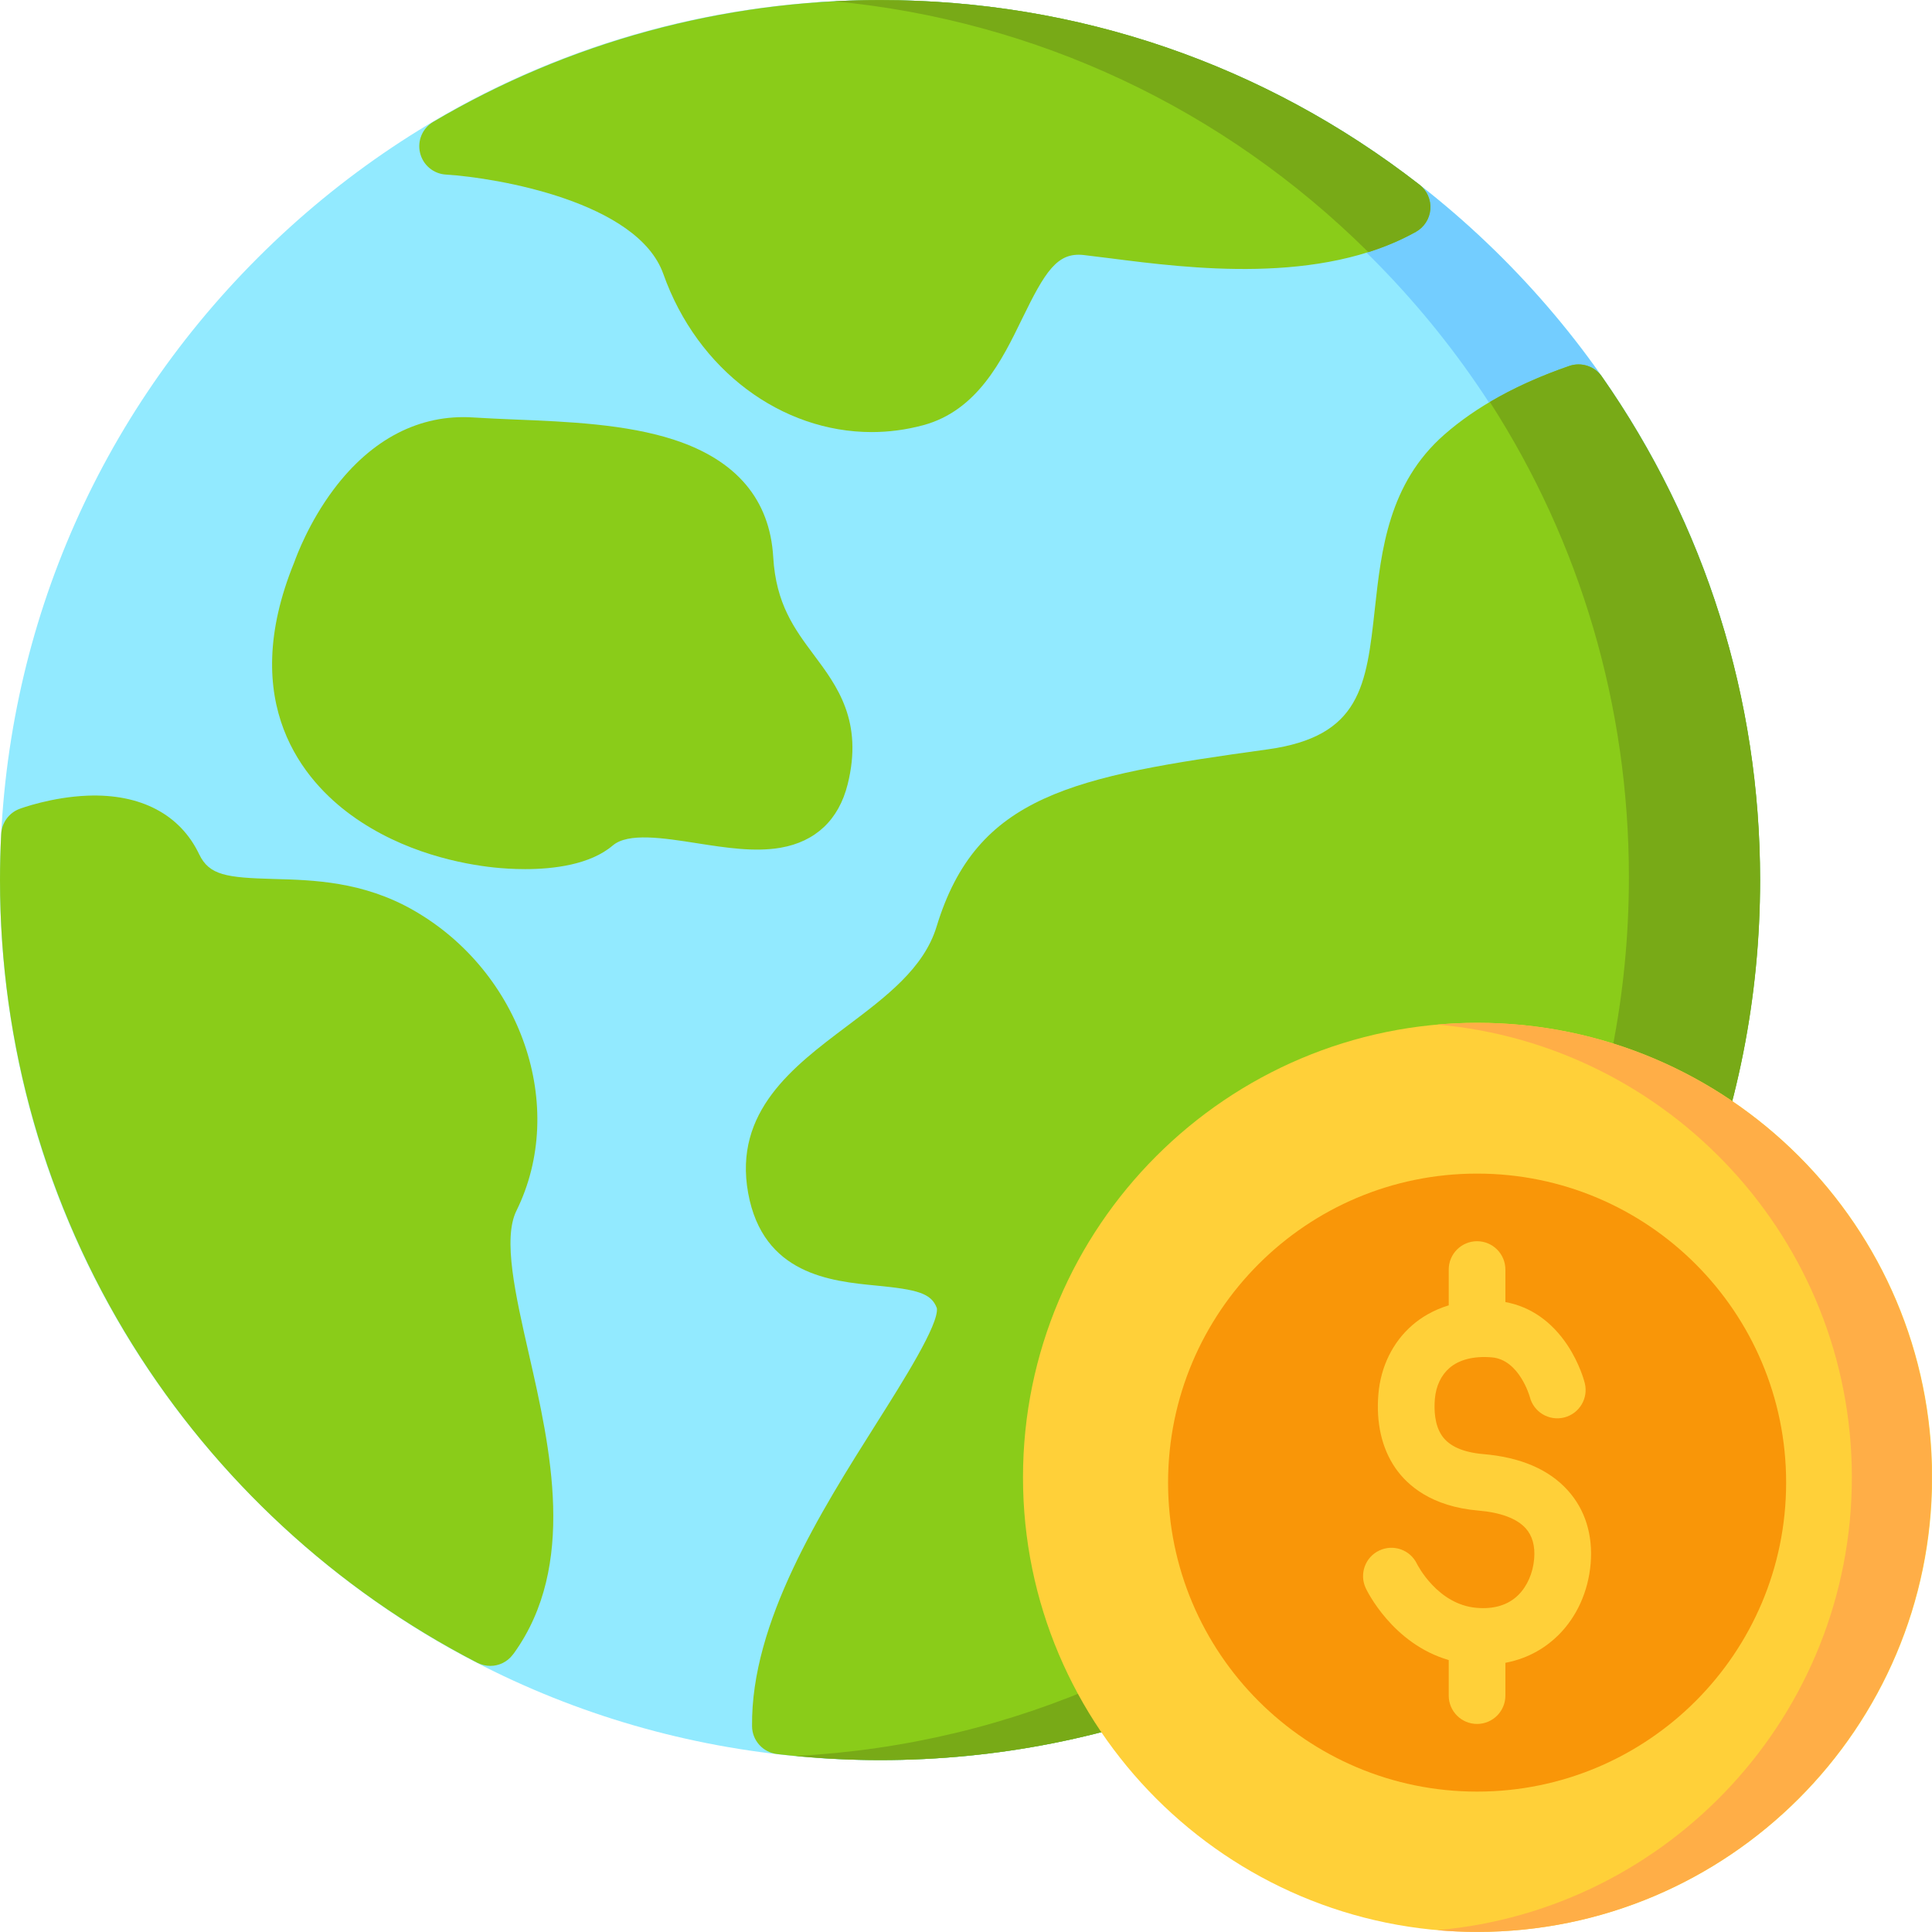
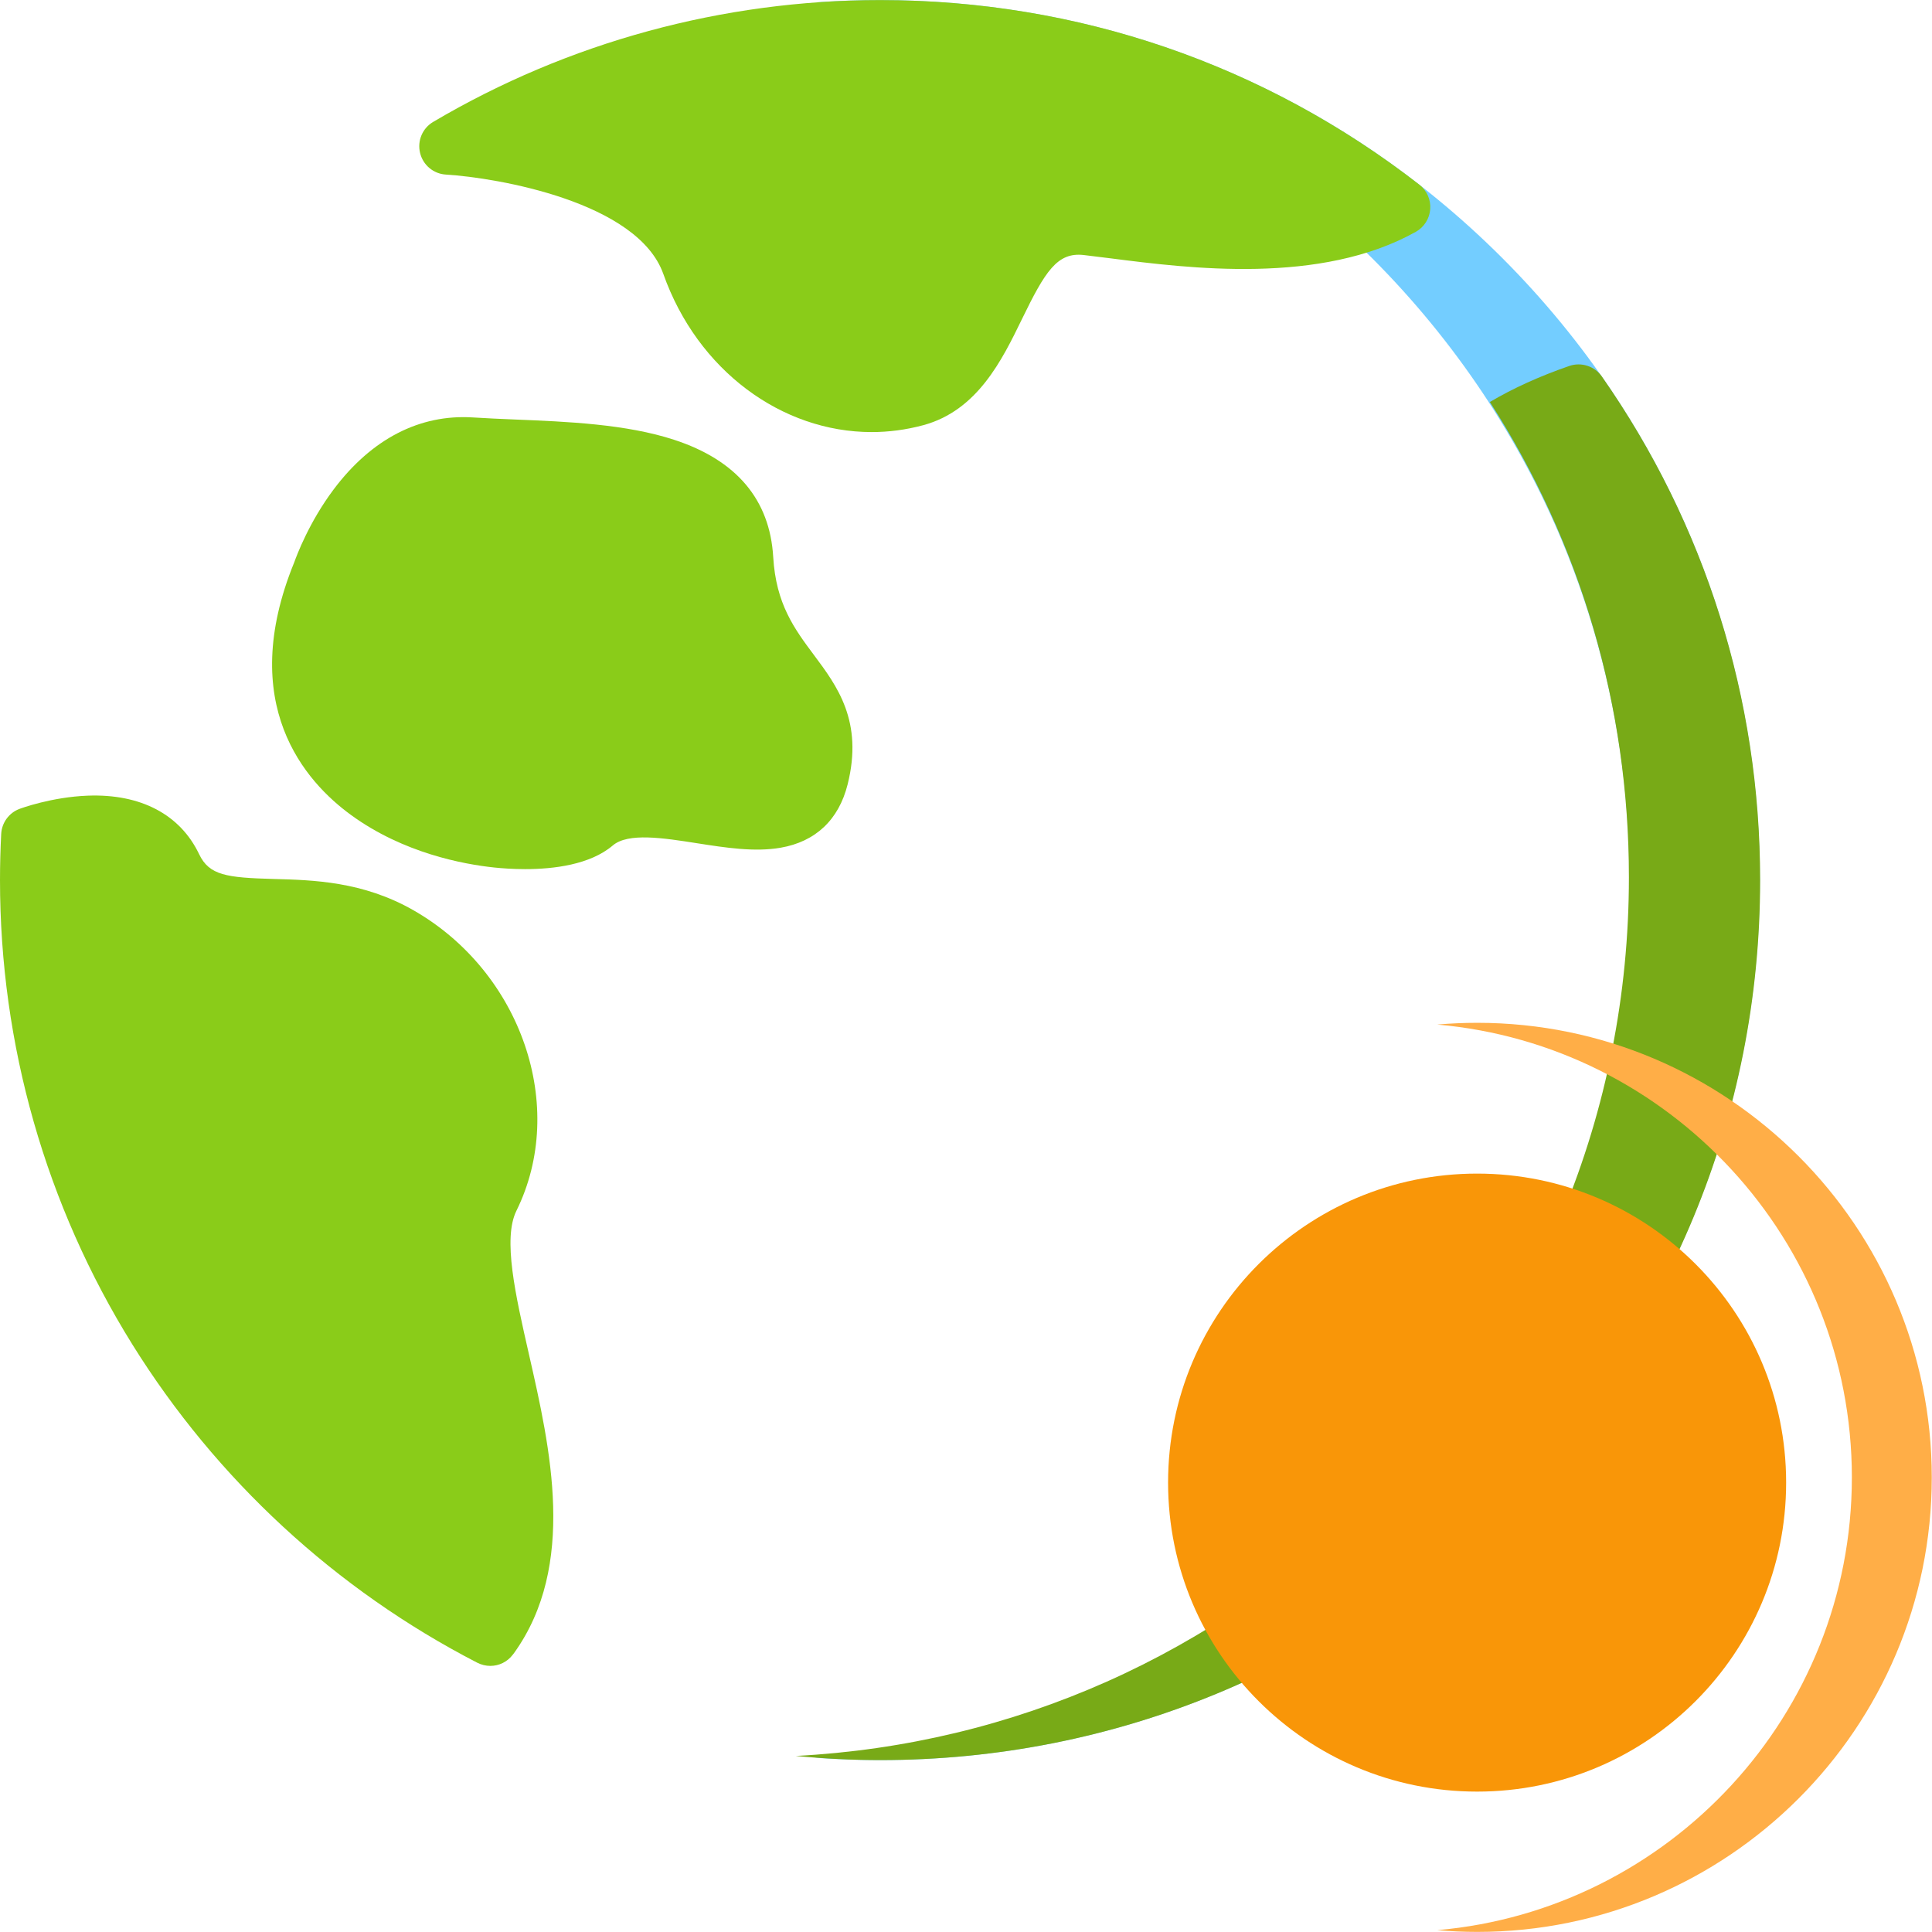
<svg xmlns="http://www.w3.org/2000/svg" width="42" height="42" viewBox="0 0 42 42" fill="none">
  <g clip-path="url(#clip0_1_3922)">
-     <path d="M32.658 5.605C29.045 1.991 24.241 0.001 19.131 0.001C14.021 0.001 9.217 1.991 5.603 5.605C1.99 9.218 0 14.022 0 19.132C0 24.242 1.99 29.047 5.603 32.66C9.217 36.273 14.021 38.263 19.131 38.263C24.241 38.263 29.045 36.273 32.658 32.66C36.272 29.047 38.262 24.242 38.262 19.132C38.262 14.022 36.272 9.218 32.658 5.605Z" fill="#92EAFF" />
    <path d="M32.654 5.605C29.04 1.992 24.236 0.002 19.126 0.002C18.651 0.002 18.179 0.019 17.71 0.053C22.286 0.386 26.544 2.328 29.821 5.605C33.434 9.218 35.424 14.023 35.424 19.133C35.424 24.242 33.434 29.047 29.821 32.66C26.544 35.938 22.286 37.879 17.71 38.212C18.179 38.246 18.651 38.263 19.126 38.263C24.236 38.263 29.04 36.273 32.654 32.66C36.267 29.047 38.257 24.242 38.257 19.133C38.257 14.023 36.267 9.218 32.654 5.605Z" fill="#73CDFF" />
    <path d="M11.499 29.442C11.205 28.15 10.926 26.929 11.227 26.32V26.32C12.342 24.061 11.336 21.13 8.986 19.787C7.89 19.161 6.812 19.131 5.946 19.108C4.925 19.08 4.548 19.029 4.329 18.57C3.917 17.705 3.056 17.253 1.906 17.297C1.123 17.327 0.454 17.573 0.426 17.584C0.196 17.669 0.039 17.884 0.026 18.129C0.009 18.465 0 18.802 0 19.132C0 22.712 0.995 26.203 2.877 29.227C4.708 32.168 7.301 34.56 10.375 36.146C10.466 36.192 10.563 36.215 10.659 36.215C10.846 36.215 11.028 36.13 11.148 35.971C11.157 35.96 11.166 35.949 11.176 35.935C12.544 34.026 11.964 31.484 11.499 29.442Z" fill="#8ACC19" />
    <path d="M30.856 4.015C27.475 1.39 23.421 0.002 19.132 0.002C15.71 0.002 12.351 0.917 9.417 2.65C9.184 2.787 9.068 3.061 9.132 3.324C9.195 3.588 9.423 3.779 9.693 3.795C10.819 3.865 13.864 4.389 14.42 5.955C15.166 8.058 16.999 9.393 18.95 9.393C19.32 9.393 19.695 9.344 20.068 9.244C21.25 8.926 21.786 7.822 22.217 6.936C22.722 5.897 22.984 5.48 23.557 5.544C23.732 5.564 23.929 5.589 24.143 5.616C25.849 5.834 28.704 6.199 30.778 5.04C30.959 4.939 31.076 4.754 31.092 4.548C31.108 4.342 31.019 4.142 30.856 4.015Z" fill="#8ACC19" />
-     <path d="M34.82 8.185C34.663 7.96 34.375 7.866 34.115 7.955C33.005 8.337 32.09 8.84 31.396 9.45C30.187 10.512 30.028 11.959 29.888 13.235C29.704 14.907 29.582 16.011 27.555 16.291C23.31 16.877 21.232 17.285 20.361 20.142C20.085 21.049 19.266 21.665 18.399 22.317C17.248 23.183 15.943 24.164 16.264 25.934C16.586 27.709 18.067 27.852 19.047 27.947C19.944 28.034 20.247 28.113 20.367 28.439C20.412 28.791 19.633 30.025 19.063 30.927C17.842 32.86 16.322 35.266 16.349 37.528C16.352 37.837 16.586 38.096 16.894 38.132C17.639 38.219 18.392 38.263 19.131 38.263C24.241 38.263 29.045 36.273 32.658 32.66C36.272 29.047 38.262 24.242 38.262 19.132C38.262 15.191 37.072 11.406 34.82 8.185Z" fill="#8ACC19" />
    <path d="M34.823 8.185C34.665 7.96 34.377 7.866 34.117 7.955C33.473 8.177 32.896 8.439 32.388 8.739C34.355 11.793 35.411 15.35 35.411 19.07C35.411 24.18 33.421 28.984 29.807 32.597C26.435 35.969 22.026 37.927 17.3 38.173C17.912 38.232 18.527 38.263 19.133 38.263C24.243 38.263 29.047 36.273 32.661 32.66C36.274 29.046 38.264 24.242 38.264 19.132C38.264 15.191 37.074 11.406 34.823 8.185Z" fill="#78AA17" />
    <path d="M17.695 14.24C17.27 13.67 16.869 13.131 16.809 12.108C16.735 10.861 16.011 10.004 14.656 9.561C13.612 9.219 12.33 9.166 11.199 9.12C10.876 9.106 10.571 9.094 10.285 9.075C9.126 9 8.077 9.541 7.253 10.64C6.717 11.354 6.447 12.084 6.397 12.223C5.137 15.309 6.632 16.992 7.636 17.721C8.771 18.546 10.071 18.788 10.745 18.859C10.909 18.876 11.146 18.894 11.415 18.894C12.034 18.894 12.828 18.799 13.321 18.38C13.654 18.096 14.419 18.216 15.158 18.332C15.771 18.428 16.406 18.527 16.969 18.429C17.731 18.297 18.235 17.82 18.427 17.051C18.77 15.681 18.199 14.915 17.695 14.24Z" fill="#8ACC19" />
-     <path d="M32.121 22.235C26.672 22.235 22.239 26.668 22.239 32.117C22.239 37.565 26.672 41.998 32.121 41.998C37.57 41.998 42.003 37.565 42.003 32.117C42.003 26.668 37.57 22.235 32.121 22.235Z" fill="#FFD039" />
    <path d="M32.114 22.235C31.821 22.235 31.531 22.248 31.245 22.273C36.288 22.715 40.258 26.96 40.258 32.117C40.258 37.273 36.288 41.518 31.245 41.96C31.531 41.985 31.821 41.998 32.114 41.998C37.562 41.998 41.995 37.565 41.995 32.117C41.995 26.668 37.562 22.235 32.114 22.235Z" fill="#FFAE47" />
    <path d="M32.111 38.948C35.821 38.948 38.829 35.941 38.829 32.23C38.829 28.52 35.821 25.513 32.111 25.513C28.401 25.513 25.393 28.52 25.393 32.23C25.393 35.941 28.401 38.948 32.111 38.948Z" fill="#F99608" />
-     <path d="M34.081 32.398C33.672 31.944 33.054 31.679 32.246 31.611C31.807 31.573 31.505 31.44 31.348 31.213C31.184 30.976 31.173 30.645 31.193 30.41C31.216 30.133 31.329 29.895 31.51 29.739C31.723 29.555 32.042 29.475 32.432 29.508C33.032 29.559 33.256 30.365 33.257 30.369C33.341 30.699 33.676 30.898 34.006 30.814C34.336 30.73 34.535 30.395 34.451 30.065C34.441 30.023 34.34 29.645 34.08 29.25C33.736 28.729 33.271 28.405 32.726 28.306V27.6C32.726 27.259 32.45 26.983 32.11 26.983C31.77 26.983 31.494 27.259 31.494 27.6V28.377C31.145 28.483 30.886 28.649 30.706 28.805C30.279 29.173 30.016 29.706 29.965 30.306C29.912 30.932 30.04 31.488 30.335 31.915C30.593 32.288 31.117 32.752 32.142 32.839C32.621 32.879 32.976 33.012 33.167 33.224C33.313 33.386 33.375 33.61 33.351 33.89C33.325 34.197 33.2 34.482 33.008 34.673C32.788 34.891 32.482 34.986 32.099 34.953C31.251 34.881 30.816 34.021 30.804 33.998C30.658 33.692 30.293 33.562 29.986 33.706C29.678 33.85 29.546 34.217 29.69 34.525C29.716 34.581 30.273 35.734 31.494 36.088V36.861C31.494 37.201 31.77 37.477 32.11 37.477C32.45 37.477 32.726 37.201 32.726 36.861V36.148C33.264 36.046 33.637 35.785 33.877 35.547C34.279 35.148 34.528 34.596 34.579 33.994C34.632 33.369 34.46 32.817 34.081 32.398Z" fill="#FFD039" />
-     <path d="M29.747 5.482C30.107 5.368 30.454 5.223 30.782 5.04C30.962 4.939 31.08 4.754 31.096 4.548C31.111 4.342 31.023 4.142 30.859 4.015C27.479 1.39 23.425 0.002 19.136 0.002C18.802 0.002 18.47 0.011 18.138 0.028C22.519 0.447 26.584 2.346 29.747 5.482Z" fill="#78AA17" />
  </g>
  <defs>
    <clipPath id="clip0_1_3922">
      <rect width="42" height="42" fill="white" />
    </clipPath>
  </defs>
</svg>